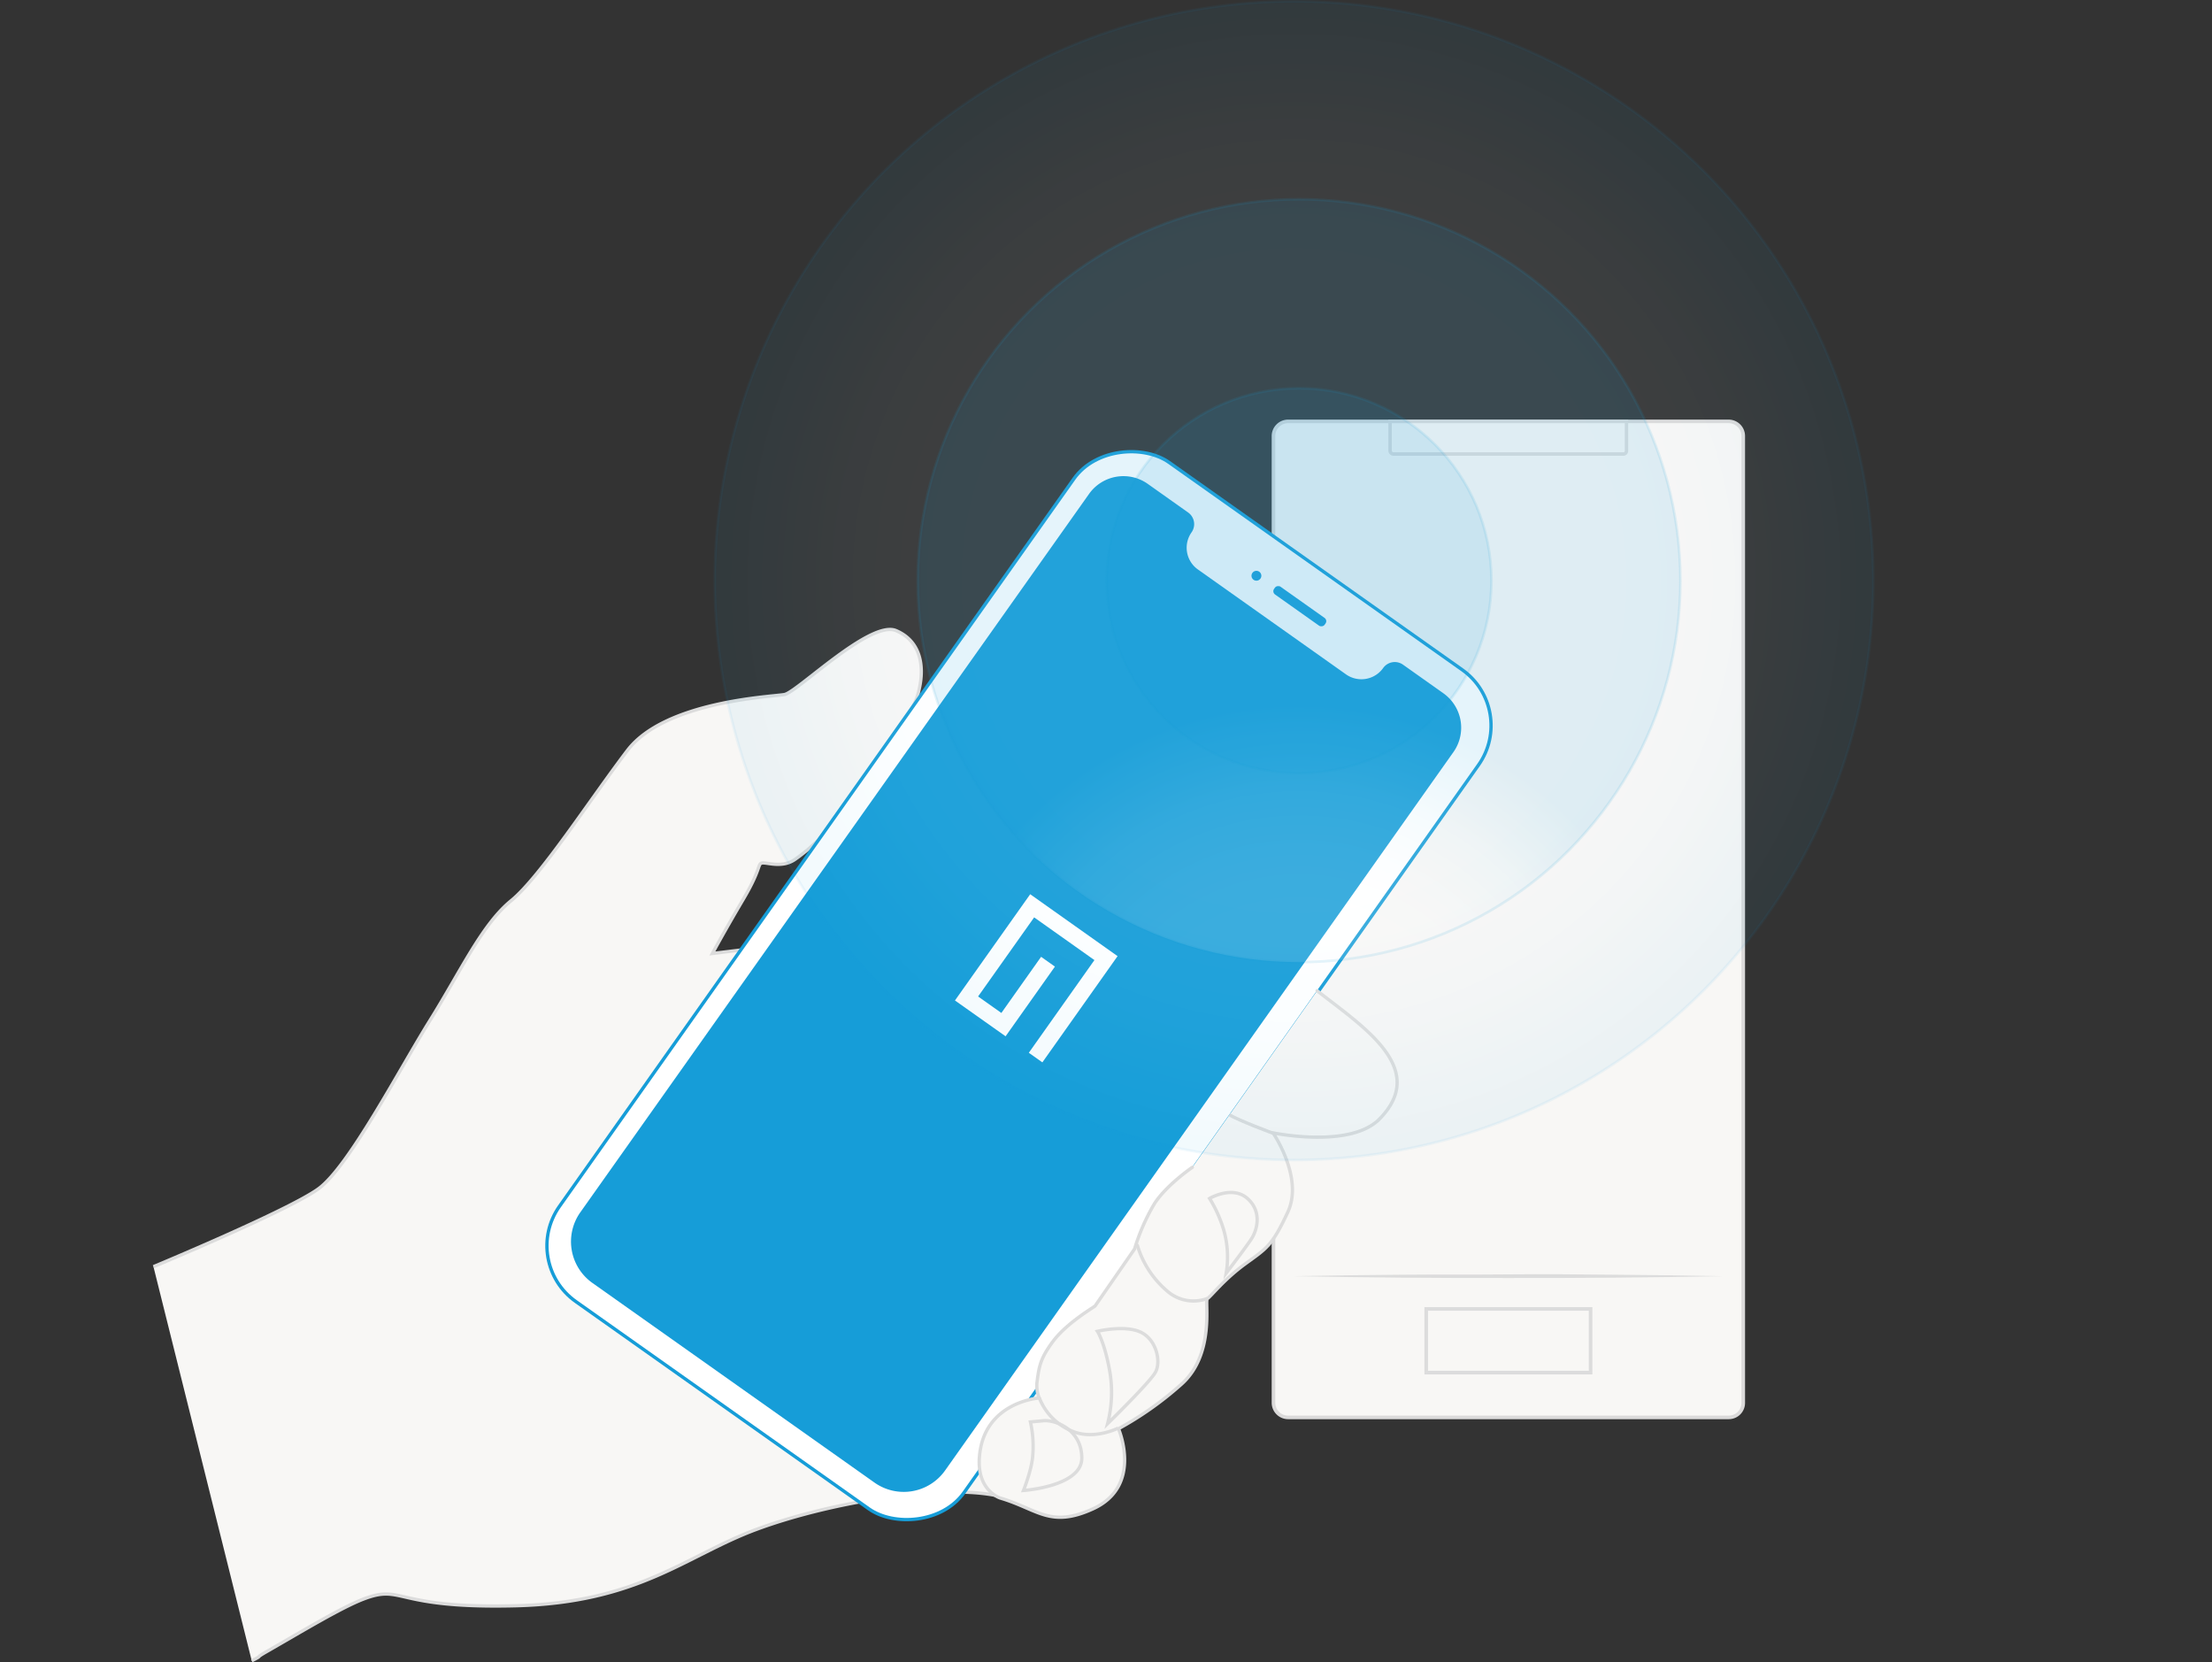
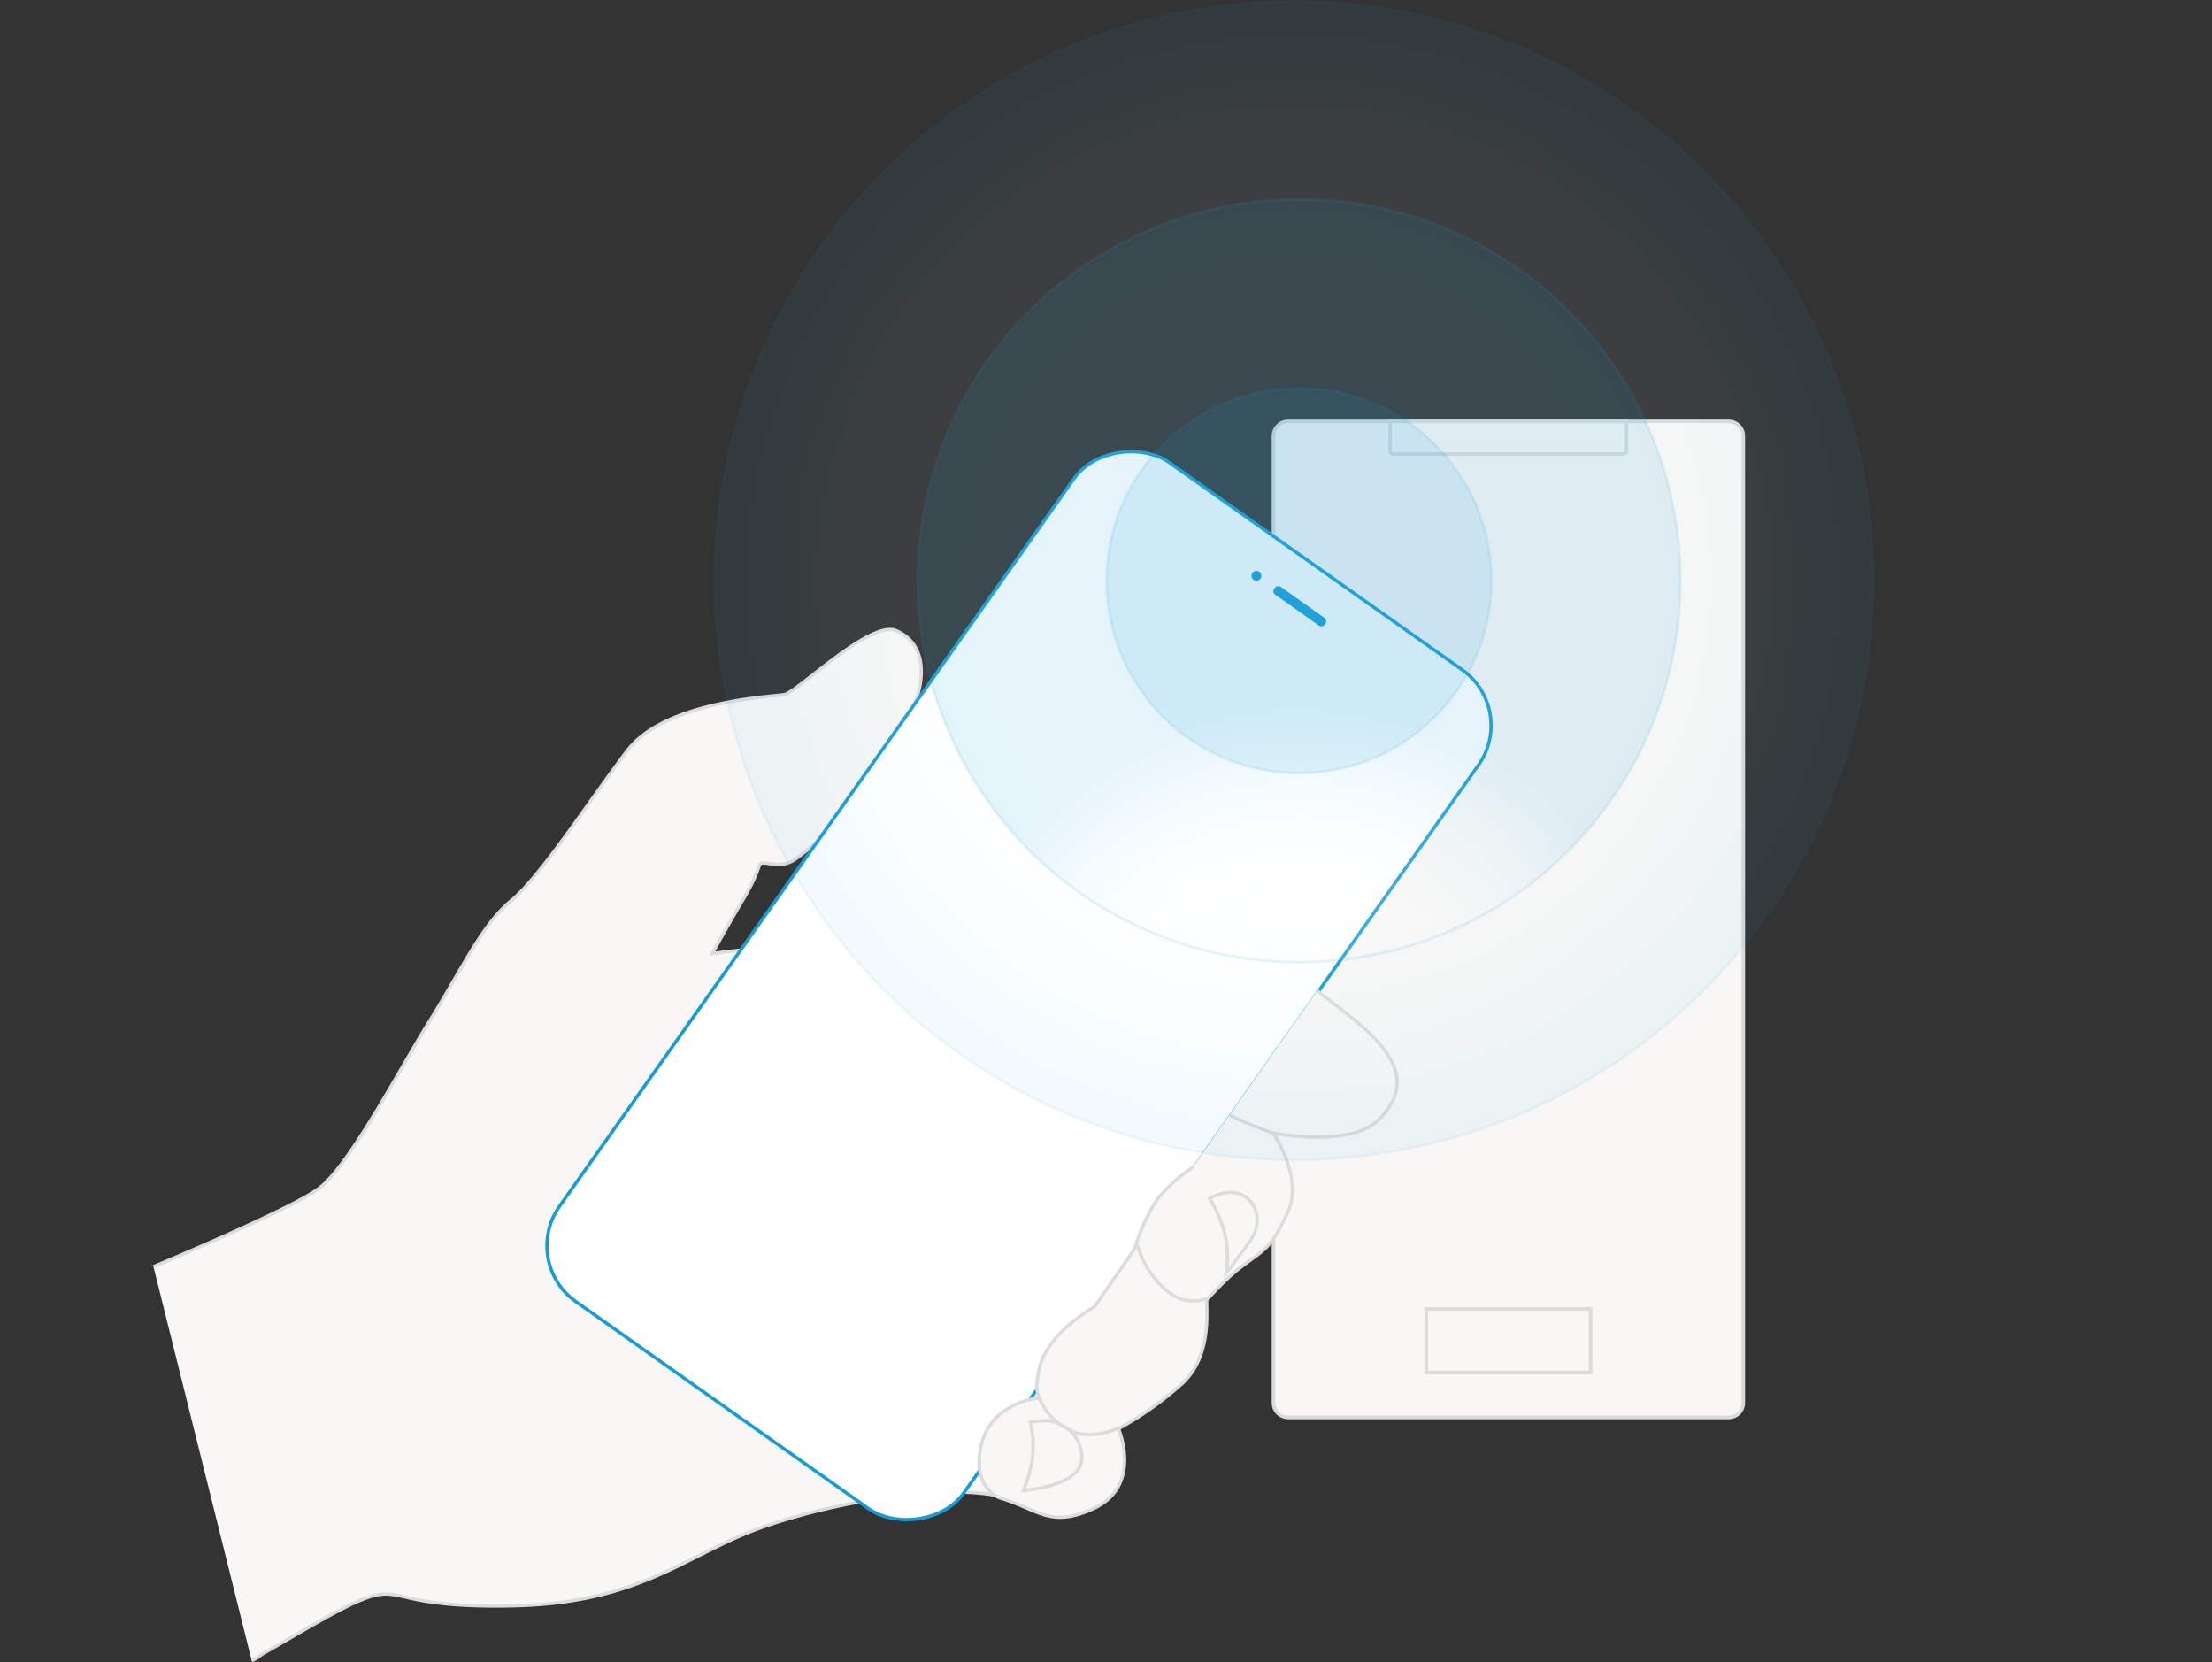
<svg xmlns="http://www.w3.org/2000/svg" xmlns:xlink="http://www.w3.org/1999/xlink" id="Layer_1" data-name="Layer 1" viewBox="0 0 560 420.71">
  <rect x="0" y="0" width="560" height="420.71" fill="#333333" stroke="none" />
  <defs>
    <style>.cls-1,.cls-2,.cls-4,.cls-5,.cls-7{fill:#f8f7f5;}.cls-1{stroke:#dbdada;}.cls-1,.cls-11,.cls-12,.cls-13,.cls-2,.cls-4,.cls-5,.cls-8{stroke-miterlimit:10;}.cls-1,.cls-4{stroke-width:0.91px;}.cls-2,.cls-4,.cls-5,.cls-7,.cls-8{stroke:#dcdcdc;}.cls-2{stroke-width:0.87px;}.cls-3{fill:#dcdcdc;}.cls-5,.cls-7,.cls-8{stroke-width:0.84px;}.cls-10,.cls-6{fill:#fff;}.cls-11,.cls-12,.cls-13,.cls-6{stroke:#169dd8;}.cls-6{stroke-miterlimit:10.04;stroke-width:0.84px;}.cls-7{stroke-linecap:round;stroke-linejoin:round;}.cls-14,.cls-8{fill:none;}.cls-9{fill:#169dd8;}.cls-11,.cls-12,.cls-13{stroke-width:0.66px;isolation:isolate;}.cls-11{opacity:0.06;fill:url(#radial-gradient);}.cls-12,.cls-13{opacity:0.11;}.cls-12{fill:url(#radial-gradient-2);}.cls-13{fill:url(#radial-gradient-3);}</style>
    <radialGradient id="radial-gradient" cx="327.36" cy="1141.64" r="146.65" gradientTransform="translate(0.23 -994.66)" gradientUnits="userSpaceOnUse">
      <stop offset="0.43" stop-color="#fff" />
      <stop offset="0.5" stop-color="#fafdff" />
      <stop offset="0.58" stop-color="#f1f9fd" />
      <stop offset="0.65" stop-color="#dcf1fa" />
      <stop offset="0.72" stop-color="#c1e7f4" />
      <stop offset="0.79" stop-color="#a3ddf3" />
      <stop offset="0.85" stop-color="#77c8ea" />
      <stop offset="0.92" stop-color="#4ab6e4" />
      <stop offset="0.99" stop-color="#1ea1db" />
      <stop offset="1" stop-color="#169dd8" />
    </radialGradient>
    <radialGradient id="radial-gradient-2" cx="328.64" cy="146.31" r="96.55" gradientTransform="matrix(1, 0, 0, -1, 0.23, 421.66)" xlink:href="#radial-gradient" />
    <radialGradient id="radial-gradient-3" cx="328.64" cy="146.31" r="48.71" gradientTransform="matrix(1, 0, 0, -1, 0.23, 421.66)" xlink:href="#radial-gradient" />
  </defs>
  <path class="cls-1" d="M437.41,358.42H325.86a3.71,3.71,0,0,1-3.69-3.68V110a3.71,3.71,0,0,1,3.69-3.68H437.41A3.71,3.71,0,0,1,441.1,110V354.77a3.67,3.67,0,0,1-3.68,3.65Z" transform="translate(0.23 0.34)" />
  <path class="cls-2" d="M410.69,114.58H352.6a.87.87,0,0,1-.91-.84v-7.4h59.85v7.4a.81.81,0,0,1-.77.85Z" transform="translate(0.23 0.34)" />
-   <path class="cls-3" d="M327.36,322.68c4.52-.1,9.06-.14,13.58-.23l13.57-.14c9.06-.09,18.07,0,27.13-.09s18.08,0,27.13.09l13.57.14c4.51.09,9.06.13,13.57.23-4.51.09-9.06.14-13.57.22l-13.57.15c-9,.09-18.07.09-27.13.09s-18.07,0-27.13-.09l-13.57-.15C336.42,322.82,331.92,322.77,327.36,322.68Z" transform="translate(0.23 0.34)" />
  <rect class="cls-4" x="361.07" y="331.3" width="41.61" height="16.12" />
  <path class="cls-5" d="M38.62,320.27s34.09-14.17,41.75-19.7,20.41-30.05,28.27-42.65,13.19-24.29,20.53-30.28,19.88-25.46,29.42-38,36.58-13.61,39.77-14.18,21.72-18.94,28.24-16.19,7.57,9.66,5.35,16.77S207,212.21,207,212.21a46.25,46.25,0,0,1-6,5c-3.25,2.22-7,.71-8.25.88s-.17,1.34-4.78,9.13S180.12,241,180.12,241l12.32-1.49s118.57,2.66,140.1,10.57L255.32,379a38.77,38.77,0,0,0-5.72-1.2c-14.43-2-40.71,2.41-58.43,9s-29.63,18.5-60.82,19.29-28.38-5.6-38.59-1.68c-5.65,2.18-15.14,7.93-24.33,13.2-3.64,2.07-.64.73-3.93,2.41" transform="translate(0.23 0.34)" />
  <path class="cls-5" d="M290.67,324.6s-5.48,2.8-7.92,4.12l-4.83,2.58" transform="translate(0.23 0.34)" />
  <rect class="cls-6" x="127.68" y="186.43" width="260.13" height="125.46" rx="17.29" transform="translate(-94.28 316.04) rotate(-54.73)" />
  <path class="cls-7" d="M301.63,295.12s-6.46,4.4-9.56,9.14A51.7,51.7,0,0,0,287,315.8l-10,14.43c-.52.43-7.18,4.33-10.6,8.89s-3.58,6.65-4.1,10.39a8.18,8.18,0,0,0,.57,4h0s-14,.92-15.14,14.82C247,377,253,378.83,253,378.83c9.54,2.82,12.6,7.68,23.46,2.74,12.76-5.8,6.47-20.28,6.47-20.28a85.39,85.39,0,0,0,15.72-11.08c8.91-7.67,6-21.42,6.77-21.84s4.17-4.85,9.53-8.76,6.86-4.51,10.87-13.21-3.77-20-3.77-20,19.6,4.09,27-3.55c12.47-12.77-4.22-23.31-15.82-32.41" transform="translate(0.23 0.34)" />
  <path class="cls-8" d="M310.19,321.92a24.62,24.62,0,0,0-.69-11.19A33.67,33.67,0,0,0,306,303s5.74-3.39,9.57,0,2.37,8.11,1.09,10.12S310.19,321.92,310.19,321.92Z" transform="translate(0.23 0.34)" />
-   <path class="cls-8" d="M280.17,360a31.55,31.55,0,0,0,.55-13.26c-1.33-7.44-3.12-10.11-3.12-10.11s7-1.69,11,.24,5.15,7.5,3.68,10.13S280.17,360,280.17,360Z" transform="translate(0.23 0.34)" />
  <path class="cls-8" d="M282.83,361.14s-5.81,2.93-11.16.94a15,15,0,0,1-8.79-8.62" transform="translate(0.23 0.34)" />
  <path class="cls-8" d="M305.44,328.32a10.1,10.1,0,0,1-10.12-1.83,24.33,24.33,0,0,1-7.68-11.87" transform="translate(0.23 0.34)" />
  <path class="cls-8" d="M260.64,359.57a28.35,28.35,0,0,1,.56,8.76c-.26,3.41-2.32,8.59-2.32,8.59s14.7-1,14.76-8.14-6.52-9.8-9.76-9.51Z" transform="translate(0.23 0.34)" />
  <path class="cls-5" d="M322.17,286.54s-8.89-3.27-11.13-4.72" transform="translate(0.23 0.34)" />
-   <path class="cls-9" d="M146.68,306.52,275.49,124.66a10.67,10.67,0,0,1,14.83-2.54l10.26,7.27a3.61,3.61,0,0,1,.86,5h0a6.74,6.74,0,0,0,1.6,9.41l37.49,26.55a6.76,6.76,0,0,0,9.41-1.61h0a3.61,3.61,0,0,1,5-.86l10.26,7.27A10.68,10.68,0,0,1,367.74,190L239,371.9a12.82,12.82,0,0,1-17.87,3l-71.38-50.51A12.82,12.82,0,0,1,146.68,306.52Z" transform="translate(0.23 0.34)" />
  <rect class="cls-9" x="327.62" y="145.25" width="2.41" height="15.69" rx="1.01" transform="translate(14.07 333.28) rotate(-54.69)" />
  <circle class="cls-9" cx="318.08" cy="145.73" r="1.25" />
  <polygon class="cls-10" points="241.76 253.23 254.58 262.3 267.07 244.66 263.57 242.18 253.51 256.39 247.62 252.22 261.81 232.2 277.07 243.01 260.46 266.47 263.89 268.9 282.93 242.01 260.81 226.34 241.76 253.23" />
  <circle class="cls-11" cx="327.6" cy="146.98" r="146.65" />
  <circle class="cls-12" cx="328.87" cy="146.98" r="96.55" />
  <circle class="cls-13" cx="328.87" cy="146.98" r="48.71" />
  <rect class="cls-14" y="0.33" width="560" height="420.01" />
</svg>